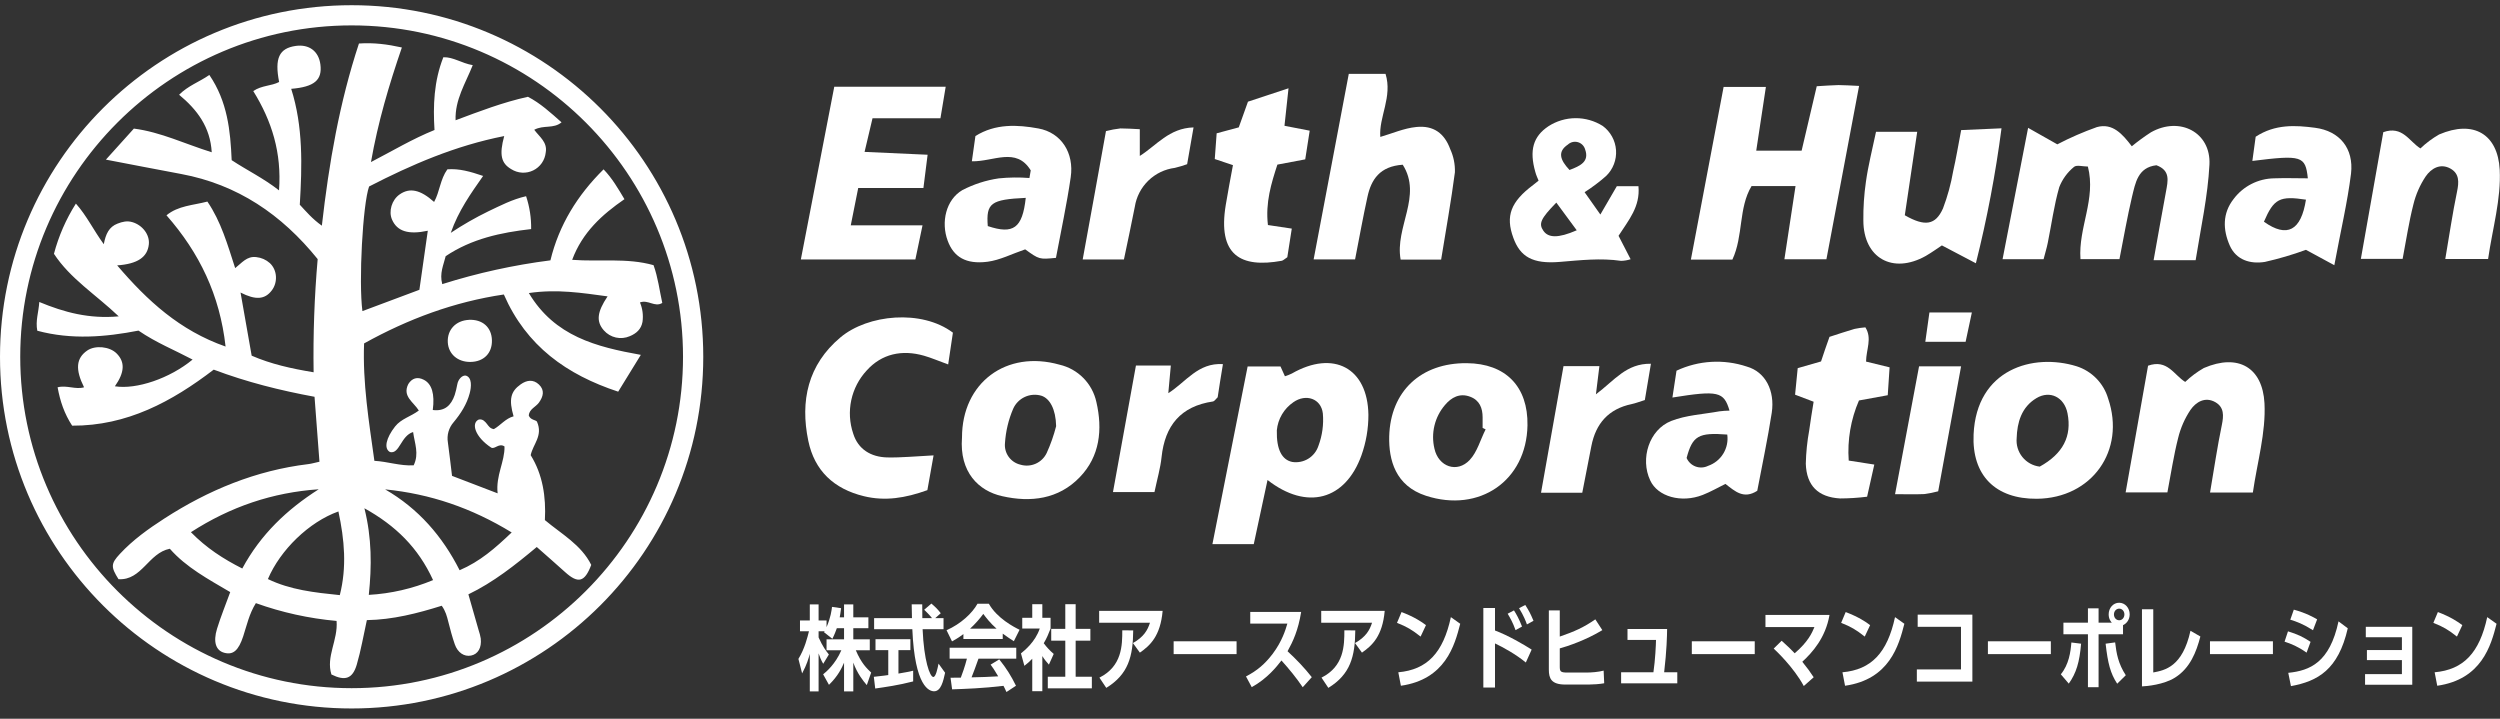
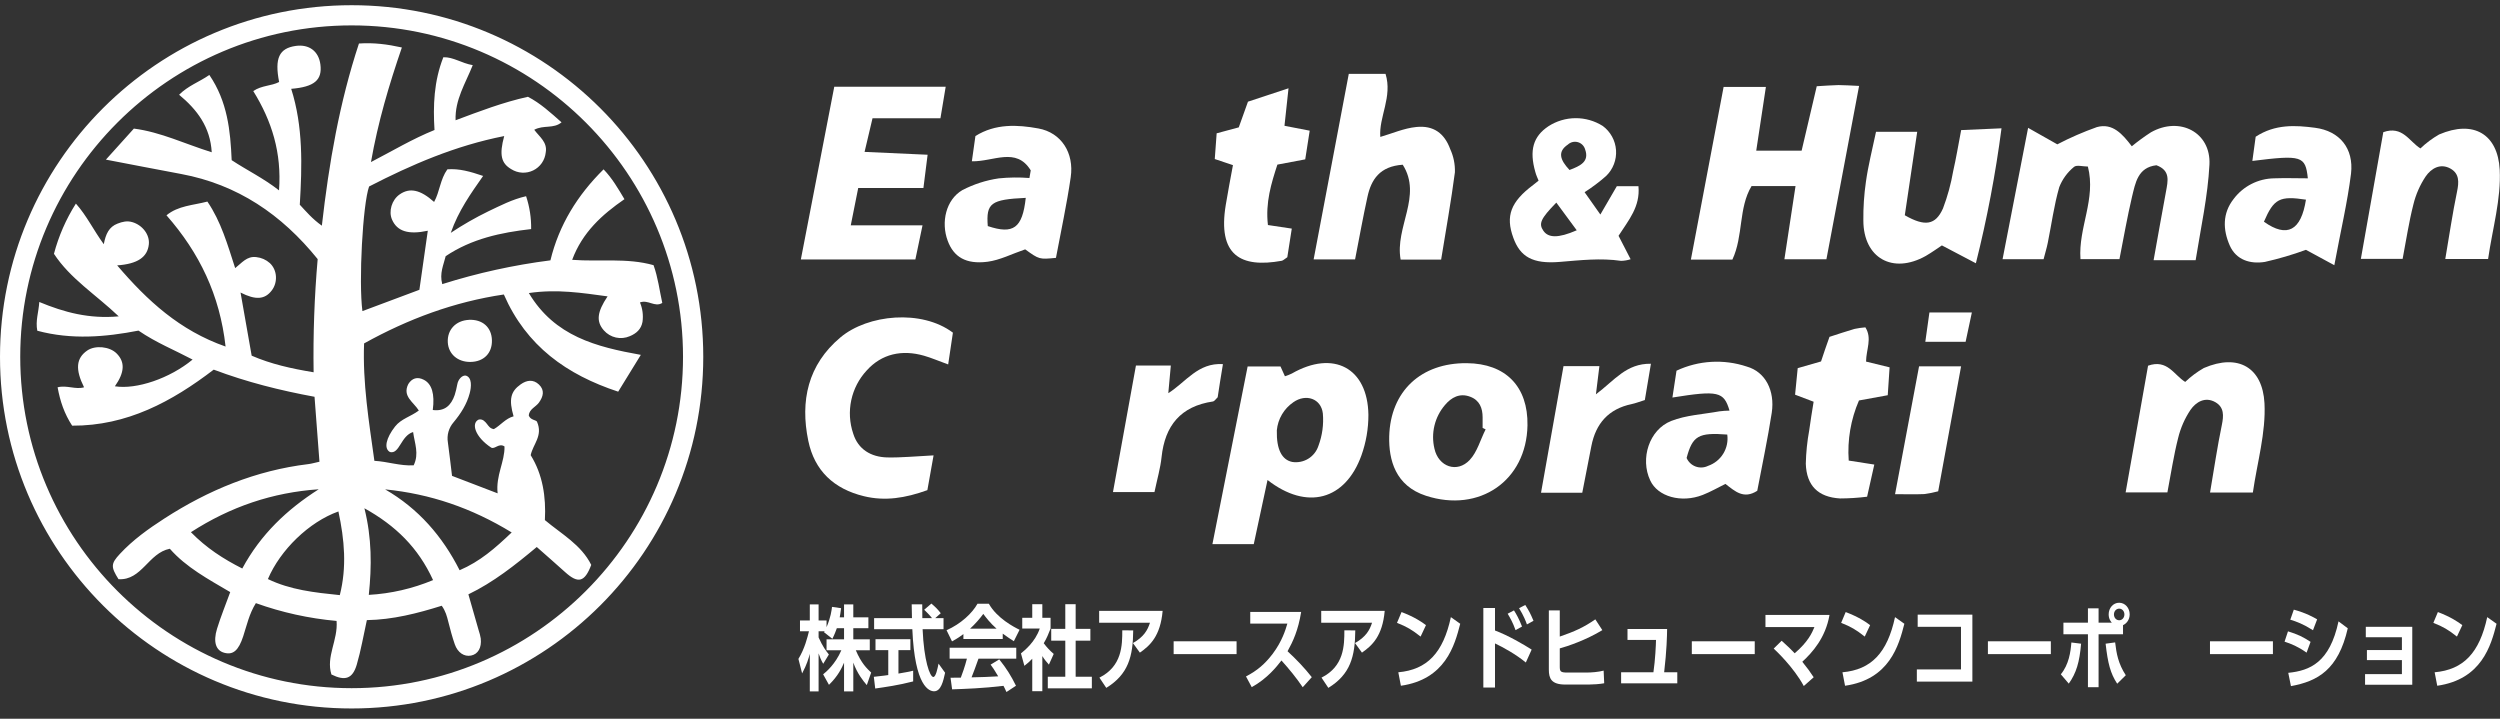
<svg xmlns="http://www.w3.org/2000/svg" width="240" height="69" viewBox="0 0 240 69" fill="none">
  <rect x="0" y="0" width="240" height="69" fill="#333333" stroke="none" />
  <g clip-path="url(#clip0_1611_2320)">
    <g clip-path="url(#clip1_1611_2320)">
      <path d="M79.58 65.743L79.021 64.734C79.296 64.513 80.185 63.778 80.771 62.423H79.349V61.378H81.029V60.307H80.336C80.238 60.572 80.149 60.838 79.909 61.325L79.109 60.696C79.136 60.643 79.145 60.634 79.163 60.599H78.585V61.192C78.967 62.051 79.314 62.512 79.572 62.83L79.029 63.725C78.816 63.37 78.674 62.99 78.585 62.724V66.372H77.741V62.768C77.617 63.238 77.457 63.795 77.004 64.646L76.648 63.255C77.261 62.255 77.519 61.166 77.661 60.599H76.799V59.563H77.741V58.022H78.585V59.563H79.349V60.209C79.749 59.288 79.838 58.562 79.874 58.261L80.744 58.385C80.682 58.881 80.656 59.023 80.611 59.262H81.029V58.022H81.917V59.262H83.365V60.307H81.917V61.378H83.499V62.423H82.157C82.681 63.672 83.232 64.185 83.632 64.566L83.214 65.77C82.886 65.398 82.281 64.637 81.917 63.609V66.372H81.029V63.618C80.815 64.105 80.478 64.876 79.58 65.743Z" fill="white" />
      <path d="M88.722 58.536L89.415 57.943C89.752 58.235 90.001 58.456 90.312 58.872L89.779 59.342H90.579V60.404H88.57C88.695 63.397 89.263 64.991 89.601 64.991C89.841 64.991 90.01 64.167 90.099 63.707L90.73 64.584C90.552 65.389 90.339 66.363 89.672 66.363C89.228 66.363 87.815 65.965 87.584 60.404H83.915V59.342H87.549C87.549 59.129 87.522 58.199 87.522 58.013H88.535C88.535 58.226 88.544 58.899 88.544 59.342H89.477C89.201 58.996 88.97 58.784 88.722 58.536ZM86.251 62.414V64.663C87.122 64.513 87.211 64.495 87.664 64.389V65.416C86.225 65.788 84.999 65.956 84.021 66.098L83.888 64.973C84.927 64.858 85.043 64.84 85.274 64.805V62.414H84.048V61.36H87.398V62.414H86.251Z" fill="white" />
      <path d="M97.88 60.457L97.329 61.555C97.134 61.431 96.636 61.112 96.263 60.829V61.343H92.487V60.873C91.99 61.245 91.634 61.44 91.394 61.573L90.87 60.502C92.247 59.891 93.34 58.863 93.838 57.96H94.93C95.704 59.342 97.338 60.2 97.88 60.457ZM93.127 60.351H95.668C95.046 59.802 94.646 59.271 94.397 58.934C94.113 59.333 93.598 59.926 93.127 60.351ZM95.099 63.804L95.926 63.3C96.61 64.15 97.063 64.876 97.534 65.832L96.619 66.434C96.494 66.151 96.441 66.045 96.334 65.841C94.344 66.08 92.656 66.133 91.403 66.177L91.252 65.062C91.412 65.062 92.096 65.053 92.238 65.053C92.38 64.672 92.62 64.035 92.825 63.229H91.163V62.184H97.561V63.229H93.935C93.58 64.221 93.544 64.327 93.269 65.026C94.397 65 94.735 64.991 95.828 64.929C95.472 64.318 95.304 64.088 95.099 63.804Z" fill="white" />
      <path d="M100.855 59.306V60.342C100.66 60.838 100.482 61.29 100.198 61.75C100.491 62.14 100.793 62.467 101.157 62.777L100.695 63.804C100.473 63.556 100.26 63.309 100.064 62.981V66.355H99.096V63.238C98.838 63.512 98.669 63.663 98.341 63.919L98.012 62.724C98.341 62.458 99.38 61.635 99.816 60.342H98.136V59.306H99.096V58.005H100.064V59.306H100.855ZM102.268 60.369V58.005H103.263V60.369H104.676V61.502H103.263V64.964H104.818V66.08H100.589V64.964H102.268V61.502H100.917V60.369H102.268Z" fill="white" />
      <path d="M109.428 62.653L108.761 61.732C109.801 61.148 110.174 60.493 110.396 59.784H105.518V58.642H111.613C111.4 61.059 110.414 61.971 109.428 62.653ZM106.202 66.036L105.545 65.053C107.73 63.955 107.739 61.936 107.739 60.51L108.788 60.519C108.77 63.043 108.308 64.743 106.202 66.036Z" fill="white" />
      <path d="M112.669 61.564H118.711V62.795H112.669V61.564Z" fill="white" />
      <path d="M125.933 65.009L125.062 65.974C124.449 65.071 123.756 64.221 123.018 63.406C122.565 63.999 121.641 65.159 120.166 65.965L119.615 64.938C120.69 64.38 121.437 63.742 122.183 62.76C123.081 61.564 123.418 60.448 123.587 59.864H120.024V58.748H124.911C124.627 60.519 124.12 61.591 123.605 62.52C124.44 63.291 125.231 64.114 125.933 65.009Z" fill="white" />
      <path d="M130.747 62.653L130.08 61.732C131.12 61.148 131.493 60.493 131.715 59.784H126.837V58.642H132.932C132.719 61.059 131.733 61.971 130.747 62.653ZM127.521 66.036L126.864 65.053C129.05 63.955 129.059 61.936 129.059 60.51L130.107 60.519C130.089 63.043 129.627 64.743 127.521 66.036Z" fill="white" />
      <path d="M136.893 60.014L136.378 61.112C135.543 60.457 135.09 60.183 134.112 59.793L134.548 58.757C135.765 59.218 136.494 59.705 136.893 60.014ZM134.486 65.832L134.237 64.539C137.009 64.291 138.546 62.671 139.284 59.244L140.181 59.882C139.648 61.971 138.75 65.221 134.486 65.832Z" fill="white" />
      <path d="M147.039 62.361L146.479 63.601C145.537 62.822 144.337 62.157 143.52 61.768V66H142.401V58.367H143.52V60.528C144.755 60.989 146.266 61.865 147.039 62.361ZM146.115 60.147L145.493 60.493C145.226 59.749 145.004 59.377 144.737 58.916L145.342 58.598C145.564 58.943 145.839 59.439 146.115 60.147ZM147.216 59.598L146.585 59.944C146.488 59.669 146.274 59.102 145.83 58.385L146.426 58.075C146.79 58.66 146.896 58.837 147.216 59.598Z" fill="white" />
      <path d="M153.15 59.457L153.825 60.493C152.235 61.458 150.529 62.025 149.738 62.246V63.964C149.738 64.469 149.8 64.566 150.484 64.566H152.252C152.786 64.566 153.443 64.513 153.949 64.38L154.003 65.593C153.585 65.673 152.945 65.717 152.519 65.717H150.271C148.92 65.717 148.689 65.124 148.689 64.291V58.598H149.738V61.112C151.133 60.634 152.066 60.218 153.15 59.457Z" fill="white" />
      <path d="M159.759 64.539H161.02V65.602H155.627V64.539H158.728C158.906 63.344 158.968 61.909 158.977 61.431H156.24V60.386H160.043C160.034 61.042 160.007 62.423 159.759 64.539Z" fill="white" />
      <path d="M162.414 61.564H168.455V62.795H162.414V61.564Z" fill="white" />
      <path d="M174.114 65.017L173.163 65.859C172.203 64.07 170.48 62.45 170.275 62.264L171.039 61.511C171.688 62.104 171.901 62.299 172.292 62.715C173.598 61.591 173.954 60.749 174.185 60.2H169.484V59.032H175.633C175.251 61.236 173.998 62.627 173.021 63.53C173.518 64.141 173.758 64.477 174.114 65.017Z" fill="white" />
      <path d="M179.532 60.014L179.016 61.112C178.181 60.457 177.728 60.183 176.751 59.793L177.186 58.757C178.403 59.218 179.132 59.705 179.532 60.014ZM177.124 65.832L176.875 64.539C179.647 64.291 181.184 62.671 181.922 59.244L182.819 59.882C182.286 61.971 181.389 65.221 177.124 65.832Z" fill="white" />
      <path d="M184.097 59.005H189.348V65.434H184.017V64.265H188.255V60.174H184.097V59.005Z" fill="white" />
      <path d="M190.839 61.564H196.881V62.795H190.839V61.564Z" fill="white" />
      <path d="M203.81 60.014V60.891H201.464V65.974H200.442V60.891H198.088V59.775H200.442V58.403H201.464V59.775H202.735C202.663 59.705 202.432 59.439 202.432 58.978C202.432 58.367 202.868 57.863 203.436 57.863C204.014 57.863 204.449 58.367 204.449 58.978C204.449 59.528 204.112 59.882 203.81 60.014ZM203.445 58.429C203.17 58.429 202.939 58.66 202.939 58.987C202.939 59.288 203.143 59.545 203.445 59.545C203.739 59.545 203.943 59.28 203.943 58.987C203.943 58.669 203.721 58.429 203.445 58.429ZM198.603 65.628L197.839 64.734C198.612 63.795 198.781 62.591 198.852 61.679L199.785 61.794C199.634 63.583 199.323 64.61 198.603 65.628ZM204.076 64.823L203.25 65.637C202.592 64.628 202.352 63.672 202.139 61.794L203.054 61.67C203.179 62.742 203.348 63.707 204.076 64.823Z" fill="white" />
-       <path d="M210.285 60.555L211.236 61.104C210.845 62.609 210.241 64.141 208.81 65.044C207.717 65.735 206.083 65.876 205.629 65.894V58.492H206.713V64.557C207.824 64.344 209.521 64.026 210.285 60.555Z" fill="white" />
      <path d="M212.158 61.564H218.2V62.795H212.158V61.564Z" fill="white" />
      <path d="M222.445 59.457L222.046 60.502C221.13 59.917 220.464 59.669 219.869 59.492L220.206 58.527C221.388 58.846 222.143 59.28 222.445 59.457ZM221.815 61.617L221.433 62.653C220.588 62.06 219.984 61.821 219.318 61.599L219.647 60.608C220.588 60.9 221.068 61.13 221.815 61.617ZM224.498 59.651L225.386 60.316C224.48 64.291 222.508 65.398 219.931 65.868L219.673 64.592C221.77 64.38 223.654 63.592 224.498 59.651Z" fill="white" />
      <path d="M230.583 63.37H227.224V62.405H230.583V61.175H227.117V60.174H231.578V65.735H227.046V64.716H230.583V63.37Z" fill="white" />
      <path d="M236.383 60.014L235.867 61.112C235.032 60.457 234.579 60.183 233.602 59.793L234.037 58.757C235.254 59.218 235.983 59.705 236.383 60.014ZM233.975 65.832L233.726 64.539C236.498 64.291 238.035 62.671 238.773 59.244L239.67 59.882C239.137 61.971 238.24 65.221 233.975 65.832Z" fill="white" />
      <path d="M228.796 12.689C230.652 12.034 231.287 13.587 232.362 14.248C232.902 13.732 233.503 13.283 234.152 12.911C237.47 11.484 239.79 12.881 239.972 16.29C240.118 19.109 239.271 21.984 238.857 24.864H234.747C235.135 22.589 235.443 20.476 235.877 18.393C236.063 17.491 236.109 16.684 235.262 16.194C234.278 15.635 233.395 16.169 232.866 16.936C232.319 17.756 231.919 18.666 231.686 19.624C231.257 21.303 231 23.028 230.652 24.854H226.643C227.379 20.693 228.095 16.653 228.796 12.689Z" fill="white" />
      <path d="M210.781 24.977H206.746C207.154 22.692 207.538 20.534 207.936 18.385C208.118 17.377 208.385 16.368 207.018 15.864C205.223 16.07 205.001 17.563 204.673 18.89C204.219 20.821 203.881 22.773 203.468 24.876H199.726C199.504 21.85 201.239 19.127 200.437 15.99C199.973 15.99 199.337 15.803 199.095 16.03C198.468 16.544 197.983 17.211 197.688 17.967C197.184 19.722 196.947 21.537 196.584 23.323C196.488 23.802 196.342 24.266 196.185 24.881H192.247C193.054 20.741 193.835 16.716 194.698 12.273L197.502 13.857C198.728 13.217 199.997 12.665 201.299 12.202C202.812 11.779 203.765 12.878 204.653 14.043C205.239 13.562 205.852 13.114 206.489 12.702C209.252 11.143 212.258 12.702 212.107 15.798C211.951 18.829 211.285 21.83 210.781 24.977Z" fill="white" />
      <path d="M174.408 8.278C175.175 8.238 175.831 8.178 176.491 8.167C177.061 8.167 177.636 8.213 178.473 8.248C177.414 13.861 176.39 19.283 175.336 24.891H171.302C171.66 22.511 172.003 20.266 172.371 17.861H168.15C166.884 19.964 167.373 22.647 166.309 24.921H162.325L165.467 8.344H169.526L168.599 14.466H172.956C173.433 12.459 173.917 10.397 174.408 8.278Z" fill="white" />
      <path d="M121.683 46.081L120.362 52.234H116.393C117.533 46.48 118.637 40.917 119.772 35.183H122.929L123.353 36.121C123.581 36.05 123.803 35.962 124.018 35.858C128.008 33.574 131.301 35.309 131.367 39.822C131.37 41.146 131.145 42.459 130.701 43.706C129.158 48.008 125.471 49.032 121.683 46.081ZM122.576 41.32C122.531 43.181 123.08 44.145 124.049 44.346C124.585 44.43 125.133 44.321 125.595 44.037C126.057 43.753 126.403 43.314 126.57 42.798C126.941 41.809 127.085 40.749 126.994 39.696C126.833 38.264 125.37 37.765 124.165 38.612C123.718 38.917 123.344 39.316 123.07 39.781C122.795 40.247 122.627 40.767 122.576 41.305V41.32Z" fill="white" />
      <path d="M88.562 21.633L87.876 24.906H76.882L80.089 8.329H90.786L90.282 11.355H83.761L82.999 14.582L89.051 14.855L88.648 18.047H82.389L81.673 21.633H88.562Z" fill="white" />
      <path d="M129.483 7.093H133.013C133.694 9.302 132.358 11.229 132.509 13.145C133.644 12.817 134.784 12.308 135.964 12.192C137.618 12.021 138.667 12.792 139.227 14.33C139.544 15.022 139.696 15.779 139.671 16.539C139.307 19.323 138.808 22.087 138.349 24.921H134.461C133.891 21.805 136.569 18.819 134.663 15.813C132.454 15.964 131.637 17.24 131.278 18.89C130.85 20.831 130.502 22.788 130.088 24.901H126.109C127.244 18.89 128.348 13.054 129.483 7.093Z" fill="white" />
      <path d="M89.623 43.716L89.028 47.054C86.9 47.821 84.963 48.129 82.931 47.634C80.051 46.933 78.19 45.188 77.595 42.314C76.803 38.486 77.555 35.016 80.677 32.394C83.314 30.175 88.478 29.68 91.479 31.935L91.025 34.986C90.062 34.638 89.396 34.345 88.705 34.149C86.592 33.544 84.641 33.962 83.198 35.571C82.458 36.37 81.948 37.354 81.721 38.419C81.493 39.484 81.558 40.591 81.907 41.623C82.376 43.136 83.612 43.872 85.155 43.913C86.557 43.943 87.959 43.797 89.623 43.716Z" fill="white" />
-       <path d="M195.542 47.882C191.568 47.917 189.283 45.637 189.465 41.693C189.752 35.43 195.179 33.871 199.355 35.162C200.074 35.392 200.726 35.794 201.253 36.334C201.781 36.874 202.168 37.535 202.381 38.259C204.085 43.252 200.822 47.831 195.542 47.882ZM195.814 44.795C198.054 43.559 198.911 41.875 198.482 39.681C198.18 38.133 196.803 37.442 195.502 38.219C194.054 39.081 193.646 40.569 193.6 42.057C193.539 42.712 193.737 43.365 194.15 43.876C194.564 44.388 195.161 44.718 195.814 44.795Z" fill="white" />
      <path d="M140.813 34.865C144.55 34.895 146.703 37.109 146.638 40.836C146.542 46.151 142.023 49.258 136.894 47.594C133.944 46.636 133.313 44.134 133.364 41.9C133.48 37.538 136.435 34.824 140.813 34.865ZM142.628 41.224L142.331 41.078C142.331 40.745 142.331 40.417 142.331 40.069C142.331 39.182 142.043 38.425 141.14 38.087C140.132 37.704 139.33 38.153 138.715 38.884C138.228 39.453 137.883 40.129 137.708 40.856C137.532 41.584 137.532 42.342 137.706 43.07C138.089 44.815 139.89 45.446 141.095 44.154C141.816 43.388 142.114 42.218 142.618 41.224H142.628Z" fill="white" />
-       <path d="M92.352 41.996C92.352 36.746 96.598 33.564 101.722 35.011C102.589 35.213 103.38 35.657 104.005 36.291C104.63 36.925 105.062 37.722 105.252 38.592C105.858 41.219 105.6 43.812 103.644 45.824C101.626 47.917 98.959 48.26 96.195 47.629C93.961 47.13 92.09 45.34 92.352 41.996ZM101.389 40.912C101.354 39.263 100.774 38.254 99.982 37.992C99.454 37.834 98.887 37.874 98.387 38.104C97.887 38.334 97.487 38.739 97.264 39.242C96.815 40.289 96.549 41.404 96.477 42.541C96.432 43.006 96.557 43.473 96.83 43.853C97.103 44.233 97.504 44.502 97.96 44.608C98.445 44.754 98.965 44.721 99.428 44.515C99.891 44.31 100.264 43.946 100.482 43.489C100.86 42.658 101.163 41.796 101.389 40.912Z" fill="white" />
      <path d="M180.097 12.656H184.051C183.632 15.49 183.239 18.143 182.861 20.665C184.807 21.779 185.811 21.608 186.527 20.009C186.967 18.849 187.295 17.65 187.506 16.428C187.783 15.218 187.985 13.992 188.272 12.489L192.145 12.318C191.577 16.681 190.755 21.007 189.684 25.274L186.421 23.559C186.099 23.771 185.508 24.2 184.878 24.568C181.701 26.353 178.892 24.775 178.882 21.174C178.868 19.927 178.95 18.681 179.129 17.447C179.346 15.889 179.739 14.36 180.097 12.656Z" fill="white" />
      <path d="M206.214 35.107C208.07 34.451 208.705 36.005 209.779 36.665C210.32 36.149 210.921 35.7 211.57 35.329C214.888 33.901 217.208 35.298 217.39 38.708C217.536 41.527 216.689 44.402 216.275 47.281H212.165C212.553 45.007 212.861 42.894 213.294 40.811C213.481 39.908 213.526 39.101 212.679 38.612C211.696 38.052 210.813 38.587 210.284 39.353C209.736 40.173 209.337 41.083 209.103 42.041C208.675 43.721 208.418 45.446 208.07 47.271H204.06C204.796 43.111 205.513 39.071 206.214 35.107Z" fill="white" />
      <path d="M152.122 18.451L153.635 20.594L155.214 17.876H157.292C157.473 19.848 156.348 21.129 155.38 22.637L156.54 24.886C156.244 24.983 155.934 25.036 155.622 25.042C153.65 24.755 151.709 24.982 149.737 25.143C147.119 25.36 145.934 24.639 145.279 22.828C144.512 20.735 145.026 19.369 147.2 17.745C147.331 17.644 147.452 17.533 147.704 17.341C147.608 17.094 147.477 16.837 147.392 16.514C146.797 14.431 147.18 13.1 148.647 12.121C149.423 11.619 150.326 11.35 151.25 11.344C152.174 11.339 153.081 11.598 153.862 12.091C154.231 12.363 154.537 12.711 154.757 13.113C154.978 13.514 155.108 13.959 155.139 14.416C155.171 14.873 155.102 15.331 154.938 15.759C154.774 16.187 154.519 16.573 154.19 16.892C153.542 17.464 152.85 17.985 152.122 18.451ZM149.399 19.459C147.886 21.003 147.699 21.477 148.163 22.153C148.627 22.828 149.555 22.899 151.366 22.107C150.73 21.235 150.125 20.423 149.399 19.439V19.459ZM150.66 16.323C151.734 15.919 152.586 15.511 152.173 14.346C152.126 14.18 152.037 14.028 151.916 13.906C151.794 13.784 151.643 13.695 151.477 13.648C151.311 13.601 151.136 13.598 150.968 13.637C150.8 13.677 150.645 13.76 150.518 13.877C149.51 14.552 149.757 15.349 150.66 16.302V16.323Z" fill="white" />
      <path d="M160.552 38.163C160.678 37.331 160.799 36.539 160.945 35.586C163.062 34.593 165.48 34.452 167.698 35.193C169.478 35.697 170.406 37.507 170.089 39.62C169.7 42.142 169.161 44.664 168.697 47.115C167.396 47.952 166.568 47.17 165.641 46.454C164.929 46.807 164.218 47.216 163.462 47.513C161.399 48.32 159.13 47.675 158.419 46.116C157.44 44.038 158.313 41.249 160.436 40.412C161.873 39.847 163.507 39.772 165.055 39.489C165.38 39.447 165.707 39.423 166.034 39.419C165.489 37.583 164.945 37.462 160.552 38.163ZM165.817 41.718C163.043 41.502 162.483 41.845 161.914 43.963C161.994 44.151 162.113 44.322 162.262 44.463C162.41 44.604 162.586 44.714 162.779 44.785C162.971 44.856 163.176 44.888 163.381 44.877C163.586 44.867 163.787 44.815 163.971 44.724C164.58 44.515 165.097 44.101 165.433 43.553C165.77 43.004 165.906 42.356 165.817 41.718Z" fill="white" />
      <path d="M98.951 16.358C97.554 14.073 95.376 15.531 93.298 15.485L93.641 13.059C95.562 11.854 97.675 11.965 99.692 12.333C101.876 12.732 103.132 14.673 102.789 17.013C102.411 19.621 101.851 22.198 101.372 24.755C99.768 24.911 99.768 24.911 98.417 23.938C97.13 24.377 95.996 24.972 94.8 25.128C92.718 25.395 91.548 24.659 90.978 23.111C90.317 21.325 90.811 19.177 92.38 18.254C93.475 17.684 94.658 17.302 95.88 17.124C96.859 17.024 97.844 17.012 98.825 17.089L98.951 16.358ZM98.472 18.995C95.108 19.152 94.659 19.5 94.826 21.703C97.277 22.526 98.159 21.91 98.472 18.995Z" fill="white" />
      <path d="M224.095 25.461L221.372 23.983C220.085 24.453 218.769 24.841 217.433 25.143C216.041 25.365 214.679 24.976 214.054 23.564C213.393 22.051 213.343 20.483 214.432 19.096C214.886 18.491 215.473 17.999 216.147 17.656C216.821 17.314 217.564 17.13 218.32 17.119C219.385 17.079 220.459 17.119 221.553 17.119C221.321 14.96 220.968 14.86 216.227 15.45C216.343 14.617 216.449 13.836 216.545 13.125C218.421 11.899 220.368 12.02 222.249 12.267C224.609 12.575 225.976 14.249 225.699 16.665C225.356 19.429 224.705 22.162 224.095 25.461ZM217.337 21.285C219.576 22.878 220.908 22.127 221.372 19.167C218.85 18.788 218.295 19.061 217.337 21.285Z" fill="white" />
      <path d="M177.477 44.215L179.933 44.598C179.691 45.672 179.485 46.615 179.242 47.684C178.381 47.793 177.514 47.848 176.645 47.851C174.537 47.725 173.428 46.63 173.357 44.517C173.381 43.441 173.491 42.368 173.685 41.31C173.801 40.417 173.957 39.524 174.108 38.566L172.328 37.89C172.409 37.048 172.49 36.246 172.58 35.343L174.82 34.698C175.087 33.926 175.324 33.155 175.631 32.338C176.448 32.075 177.235 31.808 178.032 31.576C178.376 31.503 178.725 31.453 179.076 31.425C179.747 32.489 179.152 33.538 179.142 34.713L181.401 35.263C181.345 36.13 181.285 36.993 181.224 37.941L178.461 38.445C177.674 40.261 177.337 42.24 177.477 44.215Z" fill="white" />
      <path d="M118.363 15.853L116.618 15.268C116.678 14.436 116.734 13.644 116.799 12.797L118.922 12.227L119.805 9.761L123.698 8.475L123.31 12.076L125.731 12.545L125.302 15.299L122.629 15.803C122.044 17.598 121.469 19.449 121.721 21.603L124.011 21.946L123.582 24.694C123.31 24.871 123.184 25.012 123.038 25.037C119.129 25.743 116.865 24.533 117.677 19.651C117.878 18.42 118.116 17.2 118.363 15.853Z" fill="white" />
-       <path d="M107.898 24.906H103.939C104.71 20.665 105.452 16.63 106.173 12.585C106.63 12.467 107.095 12.381 107.565 12.328C108.14 12.328 108.715 12.369 109.421 12.404V14.971C111.025 13.962 112.23 12.298 114.58 12.232C114.363 13.478 114.172 14.578 113.965 15.763C113.578 15.901 113.184 16.019 112.785 16.116C111.825 16.238 110.932 16.668 110.239 17.342C109.546 18.016 109.09 18.897 108.942 19.853C108.619 21.477 108.281 23.096 107.898 24.906Z" fill="white" />
      <path d="M106.846 47.236L109.05 35.092H112.399C112.313 35.994 112.242 36.776 112.157 37.744C113.851 36.68 114.991 34.804 117.402 34.955C117.2 36.171 117.034 37.2 116.897 38.138C116.691 38.329 116.585 38.521 116.449 38.541C113.347 38.995 111.829 40.861 111.511 43.877C111.4 44.941 111.093 45.98 110.83 47.236H106.846Z" fill="white" />
      <path d="M153.209 37.855C155.009 36.504 156.124 34.88 158.489 34.92C158.282 36.146 158.101 37.24 157.904 38.405C157.4 38.561 157.032 38.708 156.638 38.793C154.419 39.257 153.194 40.654 152.77 42.828C152.483 44.281 152.205 45.728 151.898 47.301H147.939C148.67 43.191 149.371 39.232 150.097 35.147H153.542L153.209 37.855Z" fill="white" />
      <path d="M181.925 47.442C182.732 43.125 183.469 39.227 184.23 35.167H188.265C187.528 39.202 186.802 43.161 186.066 47.165C185.624 47.285 185.174 47.374 184.719 47.432C183.887 47.468 183.065 47.442 181.925 47.442Z" fill="white" />
      <path d="M188.699 32.812H184.83C184.977 31.778 185.093 30.936 185.224 29.998H189.299L188.699 32.812Z" fill="white" />
      <path d="M43.899 36.902C43.975 36.436 44.36 35.996 44.723 36.058C45.331 36.238 45.254 37.143 45.091 37.754C44.814 38.809 44.229 39.716 43.544 40.538C43.316 40.8 43.148 41.108 43.053 41.443C42.958 41.777 42.939 42.128 42.997 42.47C43.142 43.524 43.259 44.58 43.395 45.683L47.773 47.361C47.58 45.652 48.47 44.316 48.432 42.859C47.89 42.493 47.496 43.171 47.149 42.967C45.602 41.946 45.203 40.616 45.961 40.276C46.339 40.201 46.558 40.459 46.751 40.702C46.915 40.914 47.049 41.14 47.41 41.196C48.046 40.84 48.534 40.169 49.304 39.967C48.834 38.353 49.014 37.583 49.983 36.899C50.568 36.485 51.19 36.395 51.739 36.915C52.314 37.463 52.154 38.069 51.739 38.648C51.435 39.071 50.83 39.256 50.759 39.873C50.896 40.326 51.475 40.314 51.55 40.482C52.147 41.837 51.17 42.625 50.946 43.697C52.099 45.551 52.429 47.691 52.309 49.929C53.916 51.278 55.802 52.299 56.759 54.231C56.133 55.893 55.502 56.053 54.251 54.922C53.382 54.136 52.495 53.366 51.529 52.512C49.442 54.256 47.362 55.904 44.965 57.057C45.315 58.278 45.638 59.402 45.954 60.518C46.041 60.771 46.107 61.031 46.152 61.294C46.251 62.18 45.892 62.798 45.227 62.933C44.563 63.068 43.937 62.651 43.658 61.85C43.413 61.145 43.221 60.419 43.038 59.694C42.908 59.176 42.778 58.665 42.407 58.151C40.083 58.881 37.711 59.49 35.219 59.532C34.889 61.016 34.652 62.438 34.249 63.805C33.847 65.171 33.124 65.397 31.817 64.751C31.273 63.032 32.463 61.454 32.311 59.61C29.666 59.372 27.063 58.798 24.564 57.901C23.924 58.921 23.695 60.024 23.349 61.082C22.902 62.447 22.381 62.895 21.536 62.668C20.731 62.457 20.441 61.641 20.835 60.36C21.193 59.194 21.659 58.062 22.101 56.842C20.001 55.603 17.873 54.469 16.304 52.68C14.252 53.076 13.615 55.738 11.377 55.603C10.635 54.422 10.63 54.119 11.514 53.17C12.761 51.828 14.247 50.767 15.778 49.778C20.009 47.046 24.567 45.162 29.601 44.554C29.919 44.516 30.229 44.42 30.668 44.325C30.513 42.282 30.356 40.23 30.195 38.091C26.898 37.482 23.702 36.685 20.517 35.485C16.508 38.551 12.191 40.89 6.926 40.865C6.176 39.711 5.773 38.526 5.53 37.181C6.414 36.952 7.253 37.42 8.069 37.181C7.213 35.458 7.305 34.39 8.372 33.653C9.138 33.124 10.526 33.259 11.194 33.93C12.018 34.754 11.972 35.743 11.029 37.084C13.095 37.413 16.294 36.332 18.488 34.519C16.779 33.614 14.997 32.903 13.294 31.738C10.134 32.354 6.865 32.635 3.58 31.751C3.392 30.779 3.715 29.966 3.771 28.99C6.175 29.987 8.552 30.629 11.397 30.371C9.191 28.27 6.748 26.763 5.179 24.366C5.629 22.66 6.34 21.034 7.286 19.545C8.337 20.725 8.964 22.075 9.964 23.445C10.149 22.456 10.469 21.779 11.283 21.467C11.749 21.284 12.193 21.18 12.686 21.319C13.675 21.599 14.389 22.534 14.288 23.462C14.156 24.68 13.22 25.339 11.248 25.476C14.141 28.863 17.245 31.723 21.656 33.269C21.104 28.324 19.152 24.282 15.982 20.669C17.111 19.74 18.518 19.716 19.909 19.351C21.219 21.269 21.841 23.471 22.576 25.738C23.202 25.255 23.695 24.564 24.608 24.683C25.089 24.733 25.542 24.933 25.902 25.255C26.626 25.922 26.687 27.113 26.082 27.892C25.422 28.751 24.552 28.829 23.092 28.085C23.454 30.137 23.8 32.109 24.16 34.145C26.013 34.95 27.951 35.381 30.107 35.739C30.052 32.113 30.181 28.487 30.496 24.874C27.035 20.588 22.8 17.712 17.39 16.703C15.025 16.262 12.664 15.802 10.167 15.324L12.852 12.345C15.429 12.675 17.784 13.829 20.326 14.617C20.186 12.193 18.928 10.534 17.194 9.096C18.063 8.223 19.126 7.871 20.097 7.196C21.841 9.751 22.119 12.55 22.24 15.375C23.723 16.355 25.269 17.089 26.786 18.274C27.054 14.676 26.098 11.617 24.313 8.743C25.128 8.181 26.055 8.267 26.796 7.87C26.349 5.597 26.796 4.634 28.393 4.408C29.674 4.227 30.595 4.921 30.758 6.19C30.949 7.674 30.193 8.343 27.956 8.527C29.11 12.165 29.004 15.889 28.78 19.654C29.398 20.313 29.967 21.004 30.898 21.666C31.582 15.643 32.588 9.845 34.459 4.177C35.875 4.08 37.177 4.248 38.58 4.558C37.353 8.134 36.293 11.686 35.613 15.558C37.708 14.473 39.569 13.349 41.712 12.48C41.568 10.138 41.651 7.806 42.56 5.496C43.521 5.46 44.313 6.076 45.384 6.254C44.684 8.013 43.665 9.563 43.736 11.546C46.035 10.684 48.259 9.83 50.68 9.291C51.862 9.897 52.868 10.824 53.908 11.743C53.143 12.388 52.177 11.973 51.287 12.459C51.781 13.131 52.571 13.652 52.39 14.636C52.352 15.002 52.222 15.353 52.012 15.655C51.801 15.957 51.517 16.2 51.186 16.361C50.855 16.522 50.488 16.595 50.121 16.575C49.753 16.554 49.397 16.44 49.086 16.243C48.115 15.68 47.909 14.869 48.404 13.062C43.718 13.983 39.503 15.807 35.433 17.903C34.825 19.599 34.421 27.034 34.792 29.867L40.261 27.821C40.526 25.959 40.793 24.081 41.069 22.151C39.188 22.553 38.125 22.199 37.637 21.088C37.282 20.284 37.612 19.189 38.367 18.663C39.33 17.992 40.353 18.203 41.674 19.387C42.219 18.398 42.255 17.218 42.948 16.255C44.074 16.168 45.133 16.464 46.38 16.89C45.199 18.581 44.024 20.211 43.273 22.354C44.428 21.585 45.632 20.895 46.879 20.287C48.033 19.741 49.165 19.143 50.505 18.836C50.843 19.853 51.007 20.92 50.99 21.991C48.084 22.321 45.288 22.916 42.786 24.591C42.587 25.415 42.173 26.247 42.457 27.276C45.843 26.206 49.318 25.442 52.841 24.993C53.665 21.591 55.441 18.729 57.943 16.257C58.78 17.127 59.334 18.098 59.947 19.121C57.793 20.605 55.904 22.314 54.928 24.943C57.565 25.145 60.185 24.734 62.74 25.456C63.168 26.638 63.307 27.853 63.579 29.082C62.853 29.532 62.233 28.735 61.436 29.035C61.685 29.622 61.77 30.267 61.68 30.899C61.558 31.595 61.094 32.013 60.46 32.274C60.039 32.457 59.571 32.502 59.124 32.402C58.676 32.301 58.272 32.062 57.969 31.716C57.222 30.861 57.31 29.968 58.327 28.451C55.873 28.121 53.491 27.734 50.769 28.133C53.255 32.297 57.26 33.302 61.52 34.067C60.74 35.336 60.072 36.419 59.346 37.601C54.401 35.971 50.53 33.223 48.369 28.271C43.607 28.975 39.198 30.612 34.952 32.968C34.807 36.759 35.415 40.456 35.941 44.239C37.208 44.308 38.425 44.745 39.712 44.671C40.253 43.552 39.806 42.578 39.659 41.475C38.477 41.826 38.364 43.618 37.444 43.398C36.822 43.069 37.065 42.047 37.925 40.947C38.509 40.202 39.435 39.991 40.207 39.411C39.696 38.587 38.601 38.048 39.199 36.866C39.549 36.312 40.057 36.136 40.683 36.457C41.459 36.854 41.748 37.809 41.547 39.36C42.7 39.508 43.307 38.915 43.652 37.919C43.755 37.586 43.838 37.246 43.899 36.902ZM32.487 49.1C29.67 50.104 26.903 52.796 25.719 55.59C27.862 56.628 30.186 56.883 32.621 57.132C33.303 54.446 33.074 51.833 32.487 49.095V49.1ZM23.257 54.579C25.034 51.282 27.565 48.902 30.598 46.97C26.171 47.275 22.139 48.632 18.328 51.091C19.823 52.613 21.422 53.646 23.252 54.574L23.257 54.579ZM49.126 51.118C45.264 48.755 41.294 47.412 36.971 46.98C40.172 48.828 42.475 51.485 44.123 54.742C46.09 53.895 47.525 52.637 49.121 51.116L49.126 51.118ZM41.576 55.692C40.152 52.58 37.986 50.462 34.983 48.793C35.702 51.668 35.692 54.345 35.405 57.108C37.526 56.988 39.611 56.508 41.571 55.69L41.576 55.692ZM45.023 30.706C43.759 30.765 42.918 31.66 42.989 32.874C43.053 33.986 43.935 34.753 45.145 34.746C46.432 34.738 47.257 33.912 47.225 32.663C47.194 31.413 46.314 30.643 45.018 30.704L45.023 30.706ZM33.757 2.438C51.302 2.438 65.57 16.713 65.57 34.252C65.57 51.79 51.297 66.065 33.757 66.065C16.216 66.065 1.943 51.792 1.943 34.252C1.943 16.712 16.218 2.438 33.757 2.438ZM33.757 0.5C15.114 0.5 0 15.614 0 34.257C0 52.899 15.12 68.013 33.757 68.013C52.393 68.013 67.513 52.901 67.513 34.257C67.513 15.612 52.408 0.5 33.757 0.5Z" fill="white" />
    </g>
  </g>
  <defs>
    <clipPath id="clip0_1611_2320">
      <rect width="240" height="67.582" fill="white" transform="translate(0 0.5)" />
    </clipPath>
    <clipPath id="clip1_1611_2320">
      <rect width="240" height="67.582" fill="white" transform="translate(0 0.5)" />
    </clipPath>
  </defs>
</svg>